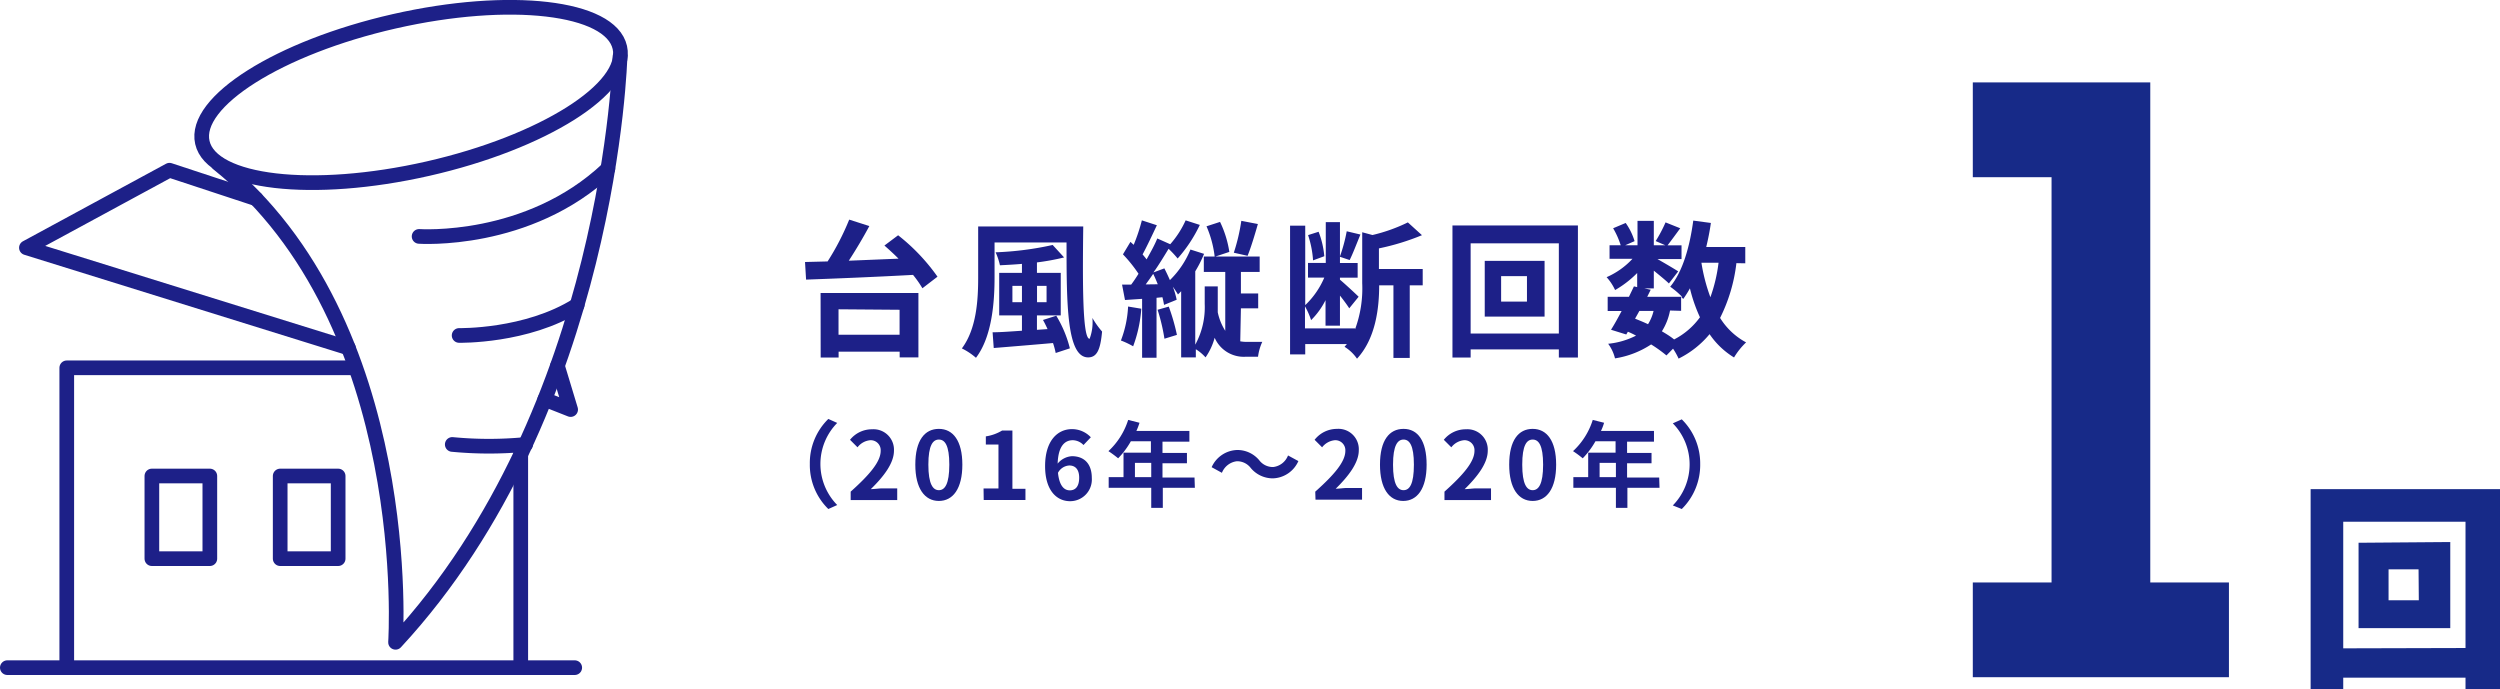
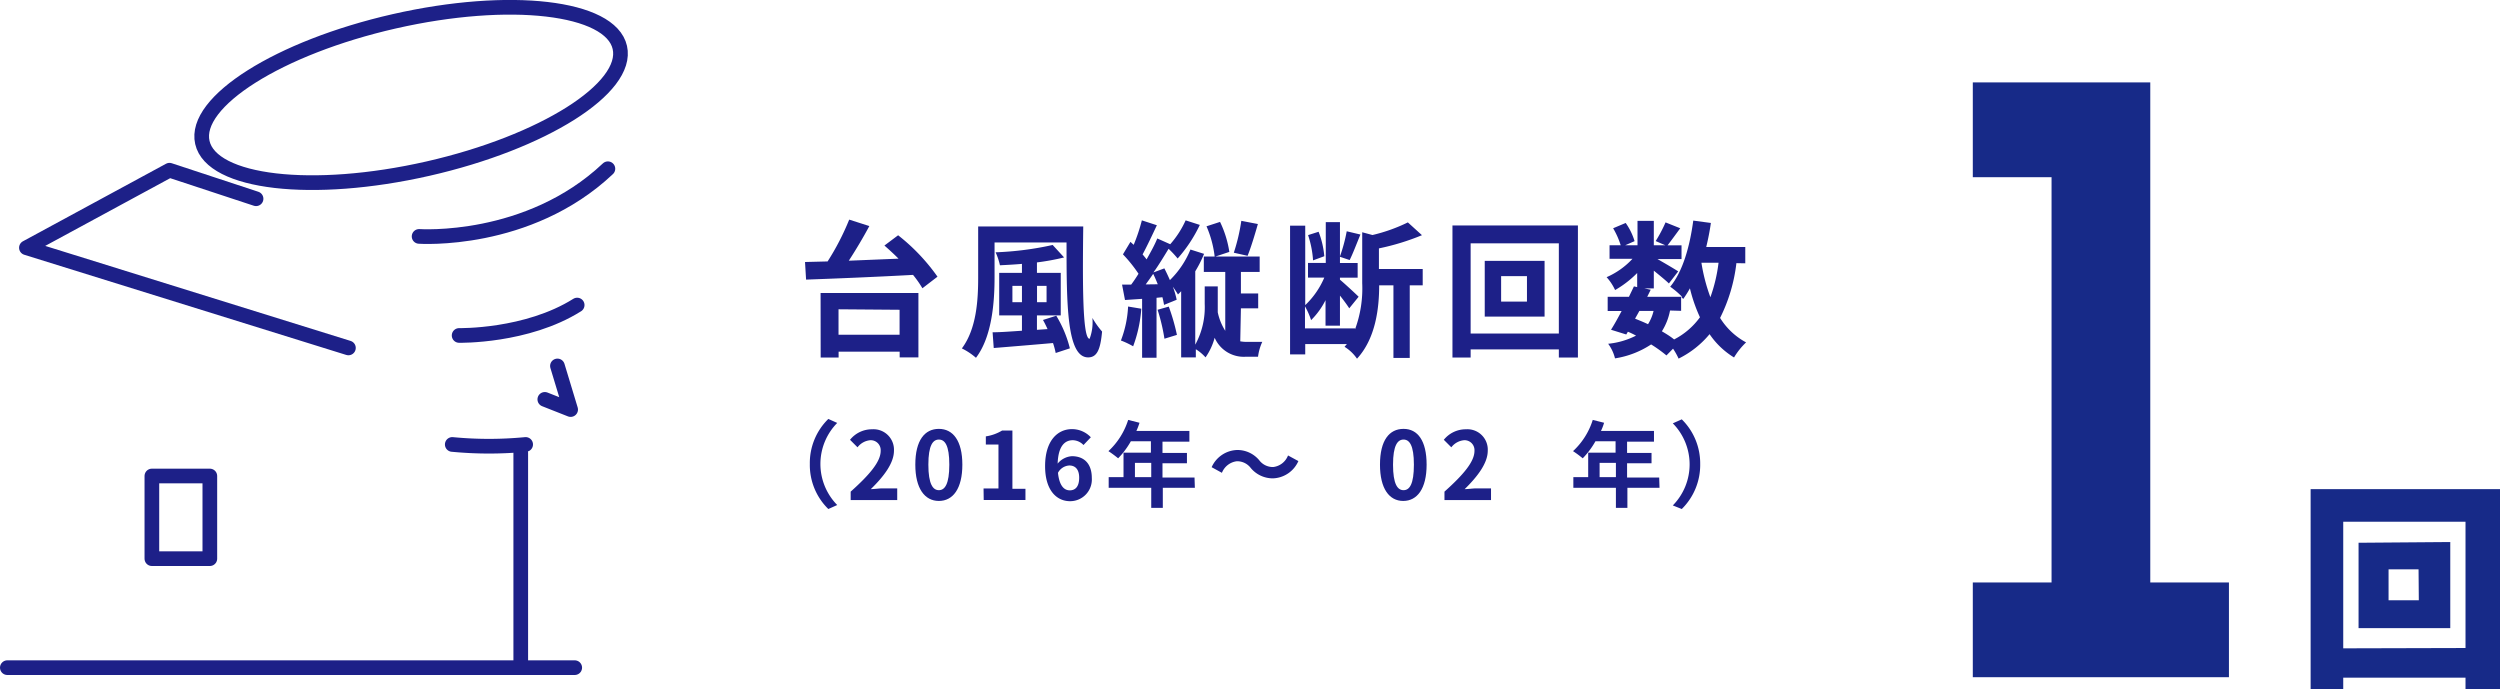
<svg xmlns="http://www.w3.org/2000/svg" id="レイヤー_1" data-name="レイヤー 1" viewBox="0 0 306.67 84.57">
  <path d="M110.17,28.86A24,24,0,0,1,115,33.94l-1.85,1.42A13.1,13.1,0,0,0,112,33.72c-4.75.26-9.77.46-13.12.58l-.13-2.16,2.77-.07a30.92,30.92,0,0,0,2.65-5.13l2.47.79c-.76,1.42-1.66,2.93-2.52,4.25l6.1-.25c-.58-.58-1.17-1.12-1.73-1.61Zm-9.51,7.08h12v7.9h-2.3v-.7h-7.49v.72h-2.2Zm2.2,2v3.12h7.49V38Z" fill="#1d2088" />
  <path d="M132.88,27.78c-.09,7.08-.09,13.78.78,13.78A5.71,5.71,0,0,0,134,39a10.69,10.69,0,0,0,1.19,1.67c-.2,2.18-.61,3.17-1.71,3.17-2.61,0-2.65-6.43-2.65-14.1H122v4.27c0,3-.29,7.26-2.28,9.88a7.89,7.89,0,0,0-1.73-1.15c1.82-2.43,2-6,2-8.73V27.78Zm-3.31,10.95a14.43,14.43,0,0,1,1.67,4l-1.74.57a9.88,9.88,0,0,0-.33-1.22c-2.61.23-5.29.45-7.27.61l-.14-1.93c1,0,2.23-.1,3.6-.19V38.69h-2.79V33.47h2.79v-1.1c-.92.08-1.84.13-2.7.17a7.81,7.81,0,0,0-.53-1.59,38.63,38.63,0,0,0,7-.9l1.4,1.53a29,29,0,0,1-3.33.61v1.28h2.92v5.22h-2.92v1.77l1.3-.09c-.18-.4-.36-.77-.56-1.12Zm-4.21-1.66v-2h-1.17v2Zm1.85-2v2h1.17v-2Z" fill="#1d2088" />
  <path d="M140,37.87a16.48,16.48,0,0,1-1,4.61,9.86,9.86,0,0,0-1.5-.71,13.34,13.34,0,0,0,.88-4.17Zm12.14,4a4.68,4.68,0,0,0,.84.07l1.86,0a6.16,6.16,0,0,0-.52,1.82h-1.5A3.89,3.89,0,0,1,149,41.43a7.67,7.67,0,0,1-1.12,2.41,5.33,5.33,0,0,0-1.19-1v1h-1.8V35.72c-.12.15-.27.27-.39.4-.13-.22-.38-.61-.63-.95a10.17,10.17,0,0,1,.47,1.6l-1.55.63a8.94,8.94,0,0,0-.2-.94l-.72.07v7.35H140.1V36.66L138,36.8l-.36-1.89h1.12c.31-.41.61-.86.9-1.33a17.47,17.47,0,0,0-1.91-2.38l.92-1.53c.13.11.25.24.4.36a22.27,22.27,0,0,0,1-3l1.84.6c-.56,1.2-1.21,2.57-1.75,3.58.18.21.34.41.49.61.5-.9,1-1.78,1.31-2.57l1.59.71a11.67,11.67,0,0,0,1.89-2.93l1.74.56a17.54,17.54,0,0,1-2.72,4.12,12.79,12.79,0,0,0-1.11-1.19c-.58.94-1.21,2-1.86,2.9l1.34-.5c.23.45.46.93.68,1.44a11.1,11.1,0,0,0,2.52-3.75l1.67.53a14.32,14.32,0,0,1-1.08,2.14v9a9.56,9.56,0,0,0,1.16-5V35.13h1.6v2.18c0,.34,0,.68,0,1a6.91,6.91,0,0,0,.92,2.27V33.36h-2.63V31.47H149a13.09,13.09,0,0,0-1-3.71l1.66-.54a12.87,12.87,0,0,1,1.14,3.68l-1.71.57h5.43v1.89h-2.3V36h2.12v1.82h-2.12Zm-10.12-7c-.18-.45-.36-.88-.56-1.28-.3.45-.63.9-.92,1.3Zm1.35,2.74a24.83,24.83,0,0,1,1,3.47l-1.53.47A23.28,23.28,0,0,0,142,38ZM154.3,27.48c-.39,1.38-.86,2.91-1.26,3.9L151.35,31a23.28,23.28,0,0,0,.92-3.91Z" fill="#1d2088" />
  <path d="M174.52,35h-1.59v8.91h-2V35h-1.75c0,2.68-.39,6.48-2.72,9a5.08,5.08,0,0,0-1.53-1.46l.29-.33h-5.11v1.26h-1.86V27.68h1.86v9.75a10.18,10.18,0,0,0,2.34-3.38h-2v-1.8h2.18v-5h1.74v4.2a19.76,19.76,0,0,0,.83-3.08l1.68.4c-.45,1.08-.92,2.34-1.32,3.13l-1.19-.4v.76h2.17v1.8h-2.17v.25c.51.42,1.95,1.75,2.29,2.09l-1.15,1.42c-.24-.38-.69-1-1.14-1.56v3.69H162.6V36.82a9.32,9.32,0,0,1-1.77,2.45,9,9,0,0,0-.75-1.69v2.7h6.14v.12a14.47,14.47,0,0,0,.88-5.67V28.49l1.26.34a20.41,20.41,0,0,0,4.34-1.55l1.73,1.57a29.36,29.36,0,0,1-5.28,1.62V33h5.37Zm-13.45-3.06a12.3,12.3,0,0,0-.61-3.1l1.29-.41a10.88,10.88,0,0,1,.7,3Z" fill="#1d2088" />
  <path d="M193.56,27.66v16.2h-2.34v-1H180.4v1h-2.23V27.66Zm-2.34,13.25V29.85H180.4V40.91ZM189.47,32v6.84h-7.34V32Zm-2.16,1.87h-3.17V37h3.17Z" fill="#1d2088" />
  <path d="M213,32.28a20.12,20.12,0,0,1-2,6.72,8.46,8.46,0,0,0,3.19,3,8.66,8.66,0,0,0-1.48,1.85,9.82,9.82,0,0,1-3-2.86,11.6,11.6,0,0,1-3.8,3,8.43,8.43,0,0,0-.68-1.22l-.81.83a16.9,16.9,0,0,0-1.88-1.35,11.11,11.11,0,0,1-4.43,1.71,5,5,0,0,0-.84-1.79,9.58,9.58,0,0,0,3.42-1,10.32,10.32,0,0,0-1-.48l-.2.34-1.87-.58c.4-.63.85-1.44,1.3-2.3h-1.71V36.41h2.61c.21-.45.43-.89.61-1.28l.4.09V33.49a12.63,12.63,0,0,1-2.71,2.09A6.27,6.27,0,0,0,197.08,34a9.45,9.45,0,0,0,3.17-2.25h-2.81V30.09h1.37a10,10,0,0,0-.93-2.09l1.54-.65a7.76,7.76,0,0,1,1.09,2.23l-1.16.51h1.52v-3h2v3h1.42l-1.19-.52a17.36,17.36,0,0,0,1.21-2.29l1.8.72c-.56.77-1.12,1.53-1.55,2.09h1.71v1.69h-2.95c.86.49,2.14,1.24,2.54,1.51l-1.14,1.48c-.39-.38-1.15-1-1.85-1.57v2.18h-1.15l.77.16-.43.87h4.28a10.59,10.59,0,0,0-1.46-1.24c1.53-1.84,2.4-4.9,2.83-8.11l2.16.29c-.14,1-.34,2-.57,2.95h4.79v2Zm-12.43,6.81c.54.22,1.07.43,1.59.68a5.4,5.4,0,0,0,.68-1.63h-1.74Zm4.29-1a7.33,7.33,0,0,1-1,2.55c.56.33,1.08.65,1.5,1a9,9,0,0,0,3.17-2.72,19,19,0,0,1-1.23-3.55,12.56,12.56,0,0,1-.82,1.3c-.08-.07-.15-.17-.26-.27v1.73Zm3.85-5.86a22,22,0,0,0,1.1,4.23,19.24,19.24,0,0,0,1-4.23Z" fill="#1d2088" />
  <path d="M99.34,56.92a7.56,7.56,0,0,1,2.27-5.53l1.09.49a7.18,7.18,0,0,0,0,10.07l-1.09.49A7.55,7.55,0,0,1,99.34,56.92Z" fill="#1d2088" />
  <path d="M104.35,60.31c2.31-2.07,3.68-3.67,3.68-5A1.22,1.22,0,0,0,106.76,54a2.21,2.21,0,0,0-1.57.87l-.92-.92a3.44,3.44,0,0,1,2.7-1.29,2.51,2.51,0,0,1,2.69,2.63c0,1.54-1.28,3.19-2.84,4.71.43,0,1-.09,1.38-.09h1.86v1.43h-5.71Z" fill="#1d2088" />
  <path d="M112.28,57c0-3,1.16-4.39,2.89-4.39s2.88,1.45,2.88,4.39-1.15,4.45-2.88,4.45S112.28,59.93,112.28,57Zm4.17,0c0-2.39-.55-3.08-1.28-3.08s-1.29.69-1.29,3.08.56,3.13,1.29,3.13S116.45,59.39,116.45,57Z" fill="#1d2088" />
  <path d="M120.65,59.92h1.83V54.53h-1.55v-1a5.39,5.39,0,0,0,2-.72h1.26v7.15h1.6v1.37h-5.12Z" fill="#1d2088" />
  <path d="M132.91,54.59A1.87,1.87,0,0,0,131.6,54c-1,0-1.79.74-1.86,2.87a2.46,2.46,0,0,1,1.75-.91c1.43,0,2.44.85,2.44,2.68a2.66,2.66,0,0,1-2.67,2.84c-1.62,0-3.06-1.3-3.06-4.3,0-3.18,1.58-4.54,3.29-4.54a3.17,3.17,0,0,1,2.32,1Zm-.53,4c0-1-.47-1.49-1.21-1.49a1.67,1.67,0,0,0-1.39.9c.16,1.55.73,2.15,1.45,2.15S132.38,59.64,132.38,58.61Z" fill="#1d2088" />
  <path d="M146.57,59.84h-3.93V62.3h-1.42V59.84H136V58.53h1.82v-3h3.36V54.13h-2.46a10.15,10.15,0,0,1-1.56,2.09,14.11,14.11,0,0,0-1.19-.88,8.88,8.88,0,0,0,2.42-3.83l1.39.35a7.84,7.84,0,0,1-.38,1h6.5v1.32h-3.3v1.38h3v1.27h-3v1.75h3.93Zm-5.35-1.31V56.78h-2v1.75Z" fill="#1d2088" />
  <path d="M153.43,57.41a2.1,2.1,0,0,0-1.71-.83A2.26,2.26,0,0,0,149.89,58l-1.26-.69a3.55,3.55,0,0,1,3.12-2.11,3.48,3.48,0,0,1,2.72,1.26,2.1,2.1,0,0,0,1.71.83A2.23,2.23,0,0,0,158,55.87l1.27.69a3.55,3.55,0,0,1-3.13,2.12A3.52,3.52,0,0,1,153.43,57.41Z" fill="#1d2088" />
-   <path d="M161.34,60.31c2.32-2.07,3.69-3.67,3.69-5A1.23,1.23,0,0,0,163.75,54a2.23,2.23,0,0,0-1.57.87l-.92-.92A3.48,3.48,0,0,1,164,52.61a2.5,2.5,0,0,1,2.68,2.63c0,1.54-1.28,3.19-2.83,4.71.42,0,1-.09,1.38-.09h1.85v1.43h-5.71Z" fill="#1d2088" />
  <path d="M169.28,57c0-3,1.15-4.39,2.89-4.39S175,54.06,175,57s-1.15,4.45-2.87,4.45S169.28,59.93,169.28,57Zm4.16,0c0-2.39-.55-3.08-1.27-3.08s-1.29.69-1.29,3.08.55,3.13,1.29,3.13S173.44,59.39,173.44,57Z" fill="#1d2088" />
  <path d="M177.19,60.31c2.31-2.07,3.68-3.67,3.68-5A1.22,1.22,0,0,0,179.6,54a2.23,2.23,0,0,0-1.57.87l-.92-.92a3.45,3.45,0,0,1,2.71-1.29,2.5,2.5,0,0,1,2.68,2.63c0,1.54-1.28,3.19-2.83,4.71.42,0,1-.09,1.38-.09h1.85v1.43h-5.71Z" fill="#1d2088" />
-   <path d="M185.13,57c0-3,1.15-4.39,2.88-4.39s2.88,1.45,2.88,4.39-1.15,4.45-2.88,4.45S185.13,59.93,185.13,57Zm4.16,0c0-2.39-.55-3.08-1.28-3.08s-1.28.69-1.28,3.08.55,3.13,1.28,3.13S189.29,59.39,189.29,57Z" fill="#1d2088" />
  <path d="M203.57,59.84h-3.94V62.3h-1.41V59.84H193V58.53h1.82v-3h3.36V54.13h-2.47a10.15,10.15,0,0,1-1.56,2.09,12.66,12.66,0,0,0-1.19-.88,8.79,8.79,0,0,0,2.42-3.83l1.39.35a6.49,6.49,0,0,1-.38,1h6.5v1.32h-3.3v1.38h3v1.27h-3v1.75h3.94Zm-5.35-1.31V56.78h-2v1.75Z" fill="#1d2088" />
  <path d="M208.56,56.92a7.59,7.59,0,0,1-2.26,5.52L205.2,62a7.18,7.18,0,0,0,0-10.07l1.1-.49A7.59,7.59,0,0,1,208.56,56.92Z" fill="#1d2088" />
  <path d="M306.67,60V84.57h-4.23V83.13h-15v1.44h-4V60Zm-4.23,19.49V64h-15V79.53Zm-1.87-13V77.05H289.32V66.58Zm-3.89,3.35H293v3.79h3.71Z" fill="#172a88" />
  <path d="M263.77,10.11V71.45h9.65V83.07H242V71.45h9.66V21.74H242V10.11Z" fill="#172a88" />
-   <path d="M76.06,6.9S75,50.2,48.52,78.79c0,0,2.62-39.15-21.76-58.7" fill="none" stroke="#1d2088" stroke-linecap="round" stroke-linejoin="round" stroke-width="1.8" />
  <ellipse cx="50.43" cy="11.65" rx="26.26" ry="9.27" transform="translate(-1.33 11.48) rotate(-12.82)" fill="none" stroke="#1d2088" stroke-linecap="round" stroke-linejoin="round" stroke-width="1.8" />
  <path d="M51.41,29s13.37.94,23.16-8.3" fill="none" stroke="#1d2088" stroke-linecap="round" stroke-linejoin="round" stroke-width="1.8" />
  <path d="M56.32,41.15s8.28.17,14.48-3.73" fill="none" stroke="#1d2088" stroke-linecap="round" stroke-linejoin="round" stroke-width="1.8" />
  <path d="M55.48,54.52a47.12,47.12,0,0,0,9,0" fill="none" stroke="#1d2088" stroke-linecap="round" stroke-linejoin="round" stroke-width="1.8" />
  <polyline points="42.74 42.68 3.24 30.39 20.79 20.88 31.41 24.38" fill="none" stroke="#1d2088" stroke-linecap="round" stroke-linejoin="round" stroke-width="1.8" />
  <polyline points="66.83 48.99 70 50.24 68.38 44.89" fill="none" stroke="#1d2088" stroke-linecap="round" stroke-linejoin="round" stroke-width="1.8" />
-   <polyline points="8.19 81.69 8.19 45.12 43.39 45.12" fill="none" stroke="#1d2088" stroke-linecap="round" stroke-linejoin="round" stroke-width="1.8" />
  <line x1="0.9" y1="81.9" x2="70.5" y2="81.9" fill="none" stroke="#1d2088" stroke-linecap="round" stroke-linejoin="round" stroke-width="1.8" />
  <line x1="63.88" y1="55.54" x2="63.88" y2="81.9" fill="none" stroke="#1d2088" stroke-linecap="round" stroke-linejoin="round" stroke-width="1.8" />
  <rect x="18.63" y="58.39" width="7.11" height="10.14" fill="none" stroke="#1d2088" stroke-linecap="round" stroke-linejoin="round" stroke-width="1.8" />
-   <rect x="34.37" y="58.39" width="7.11" height="10.14" fill="none" stroke="#1d2088" stroke-linecap="round" stroke-linejoin="round" stroke-width="1.8" />
</svg>